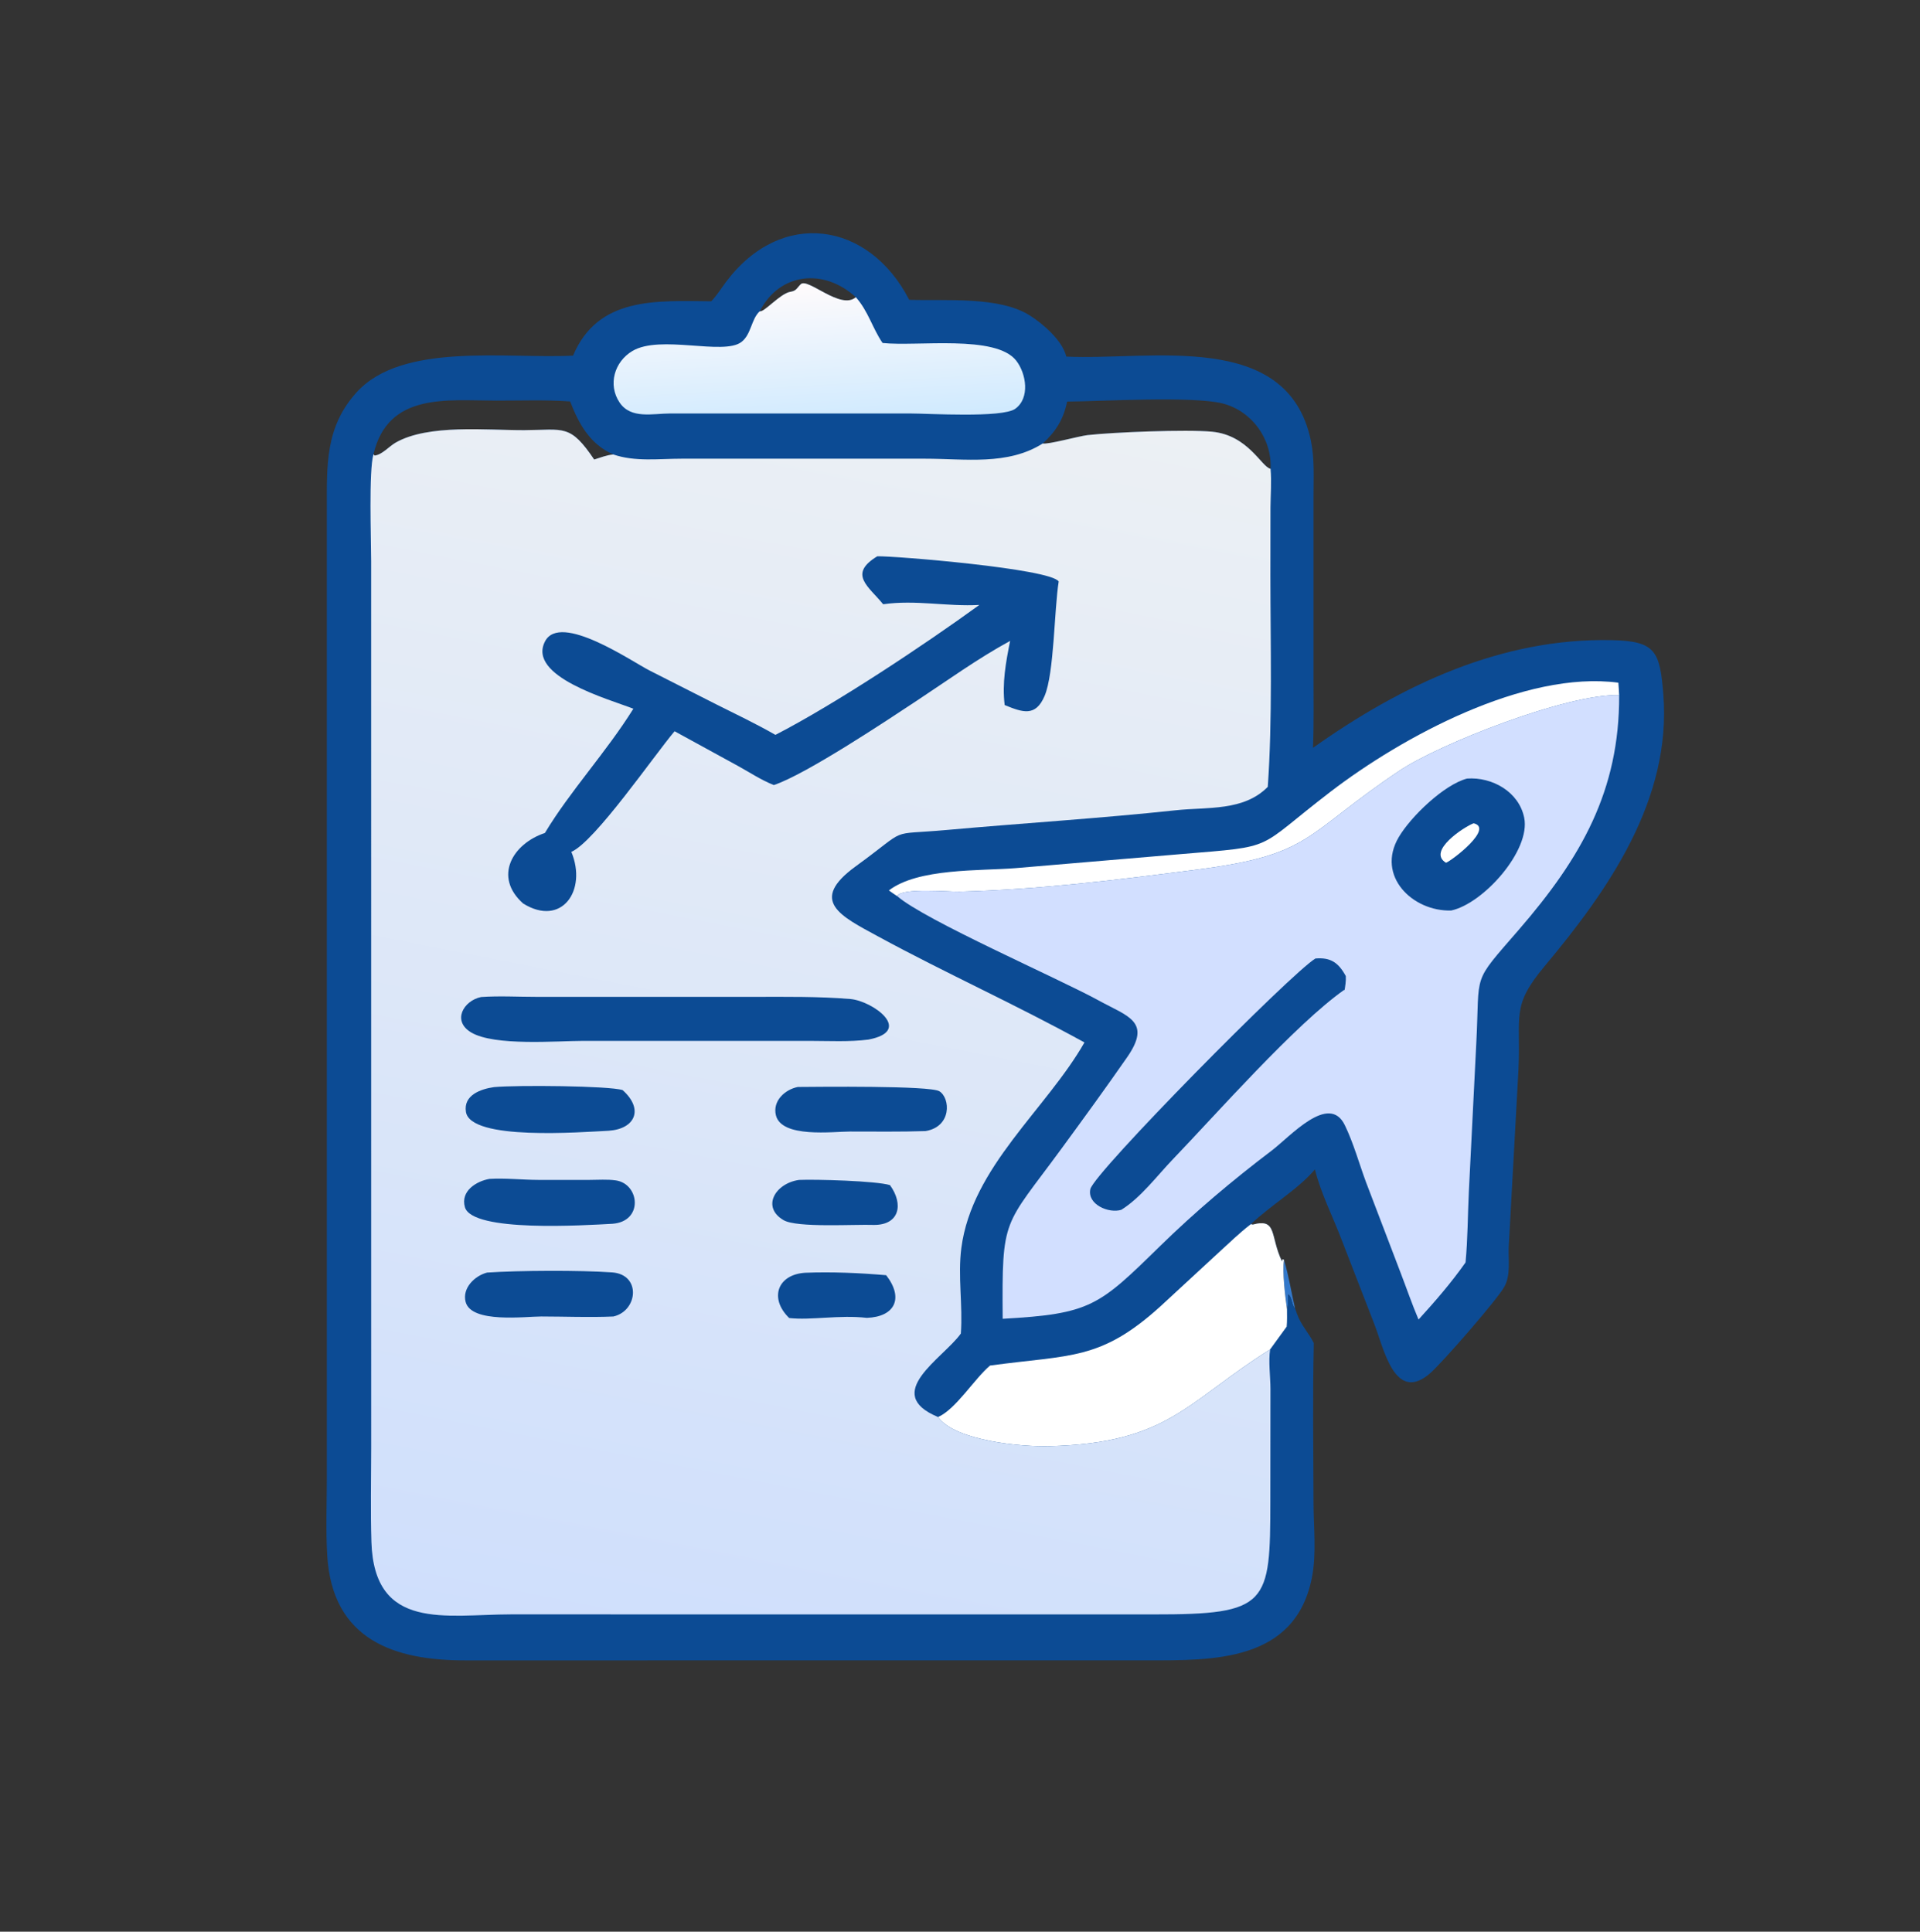
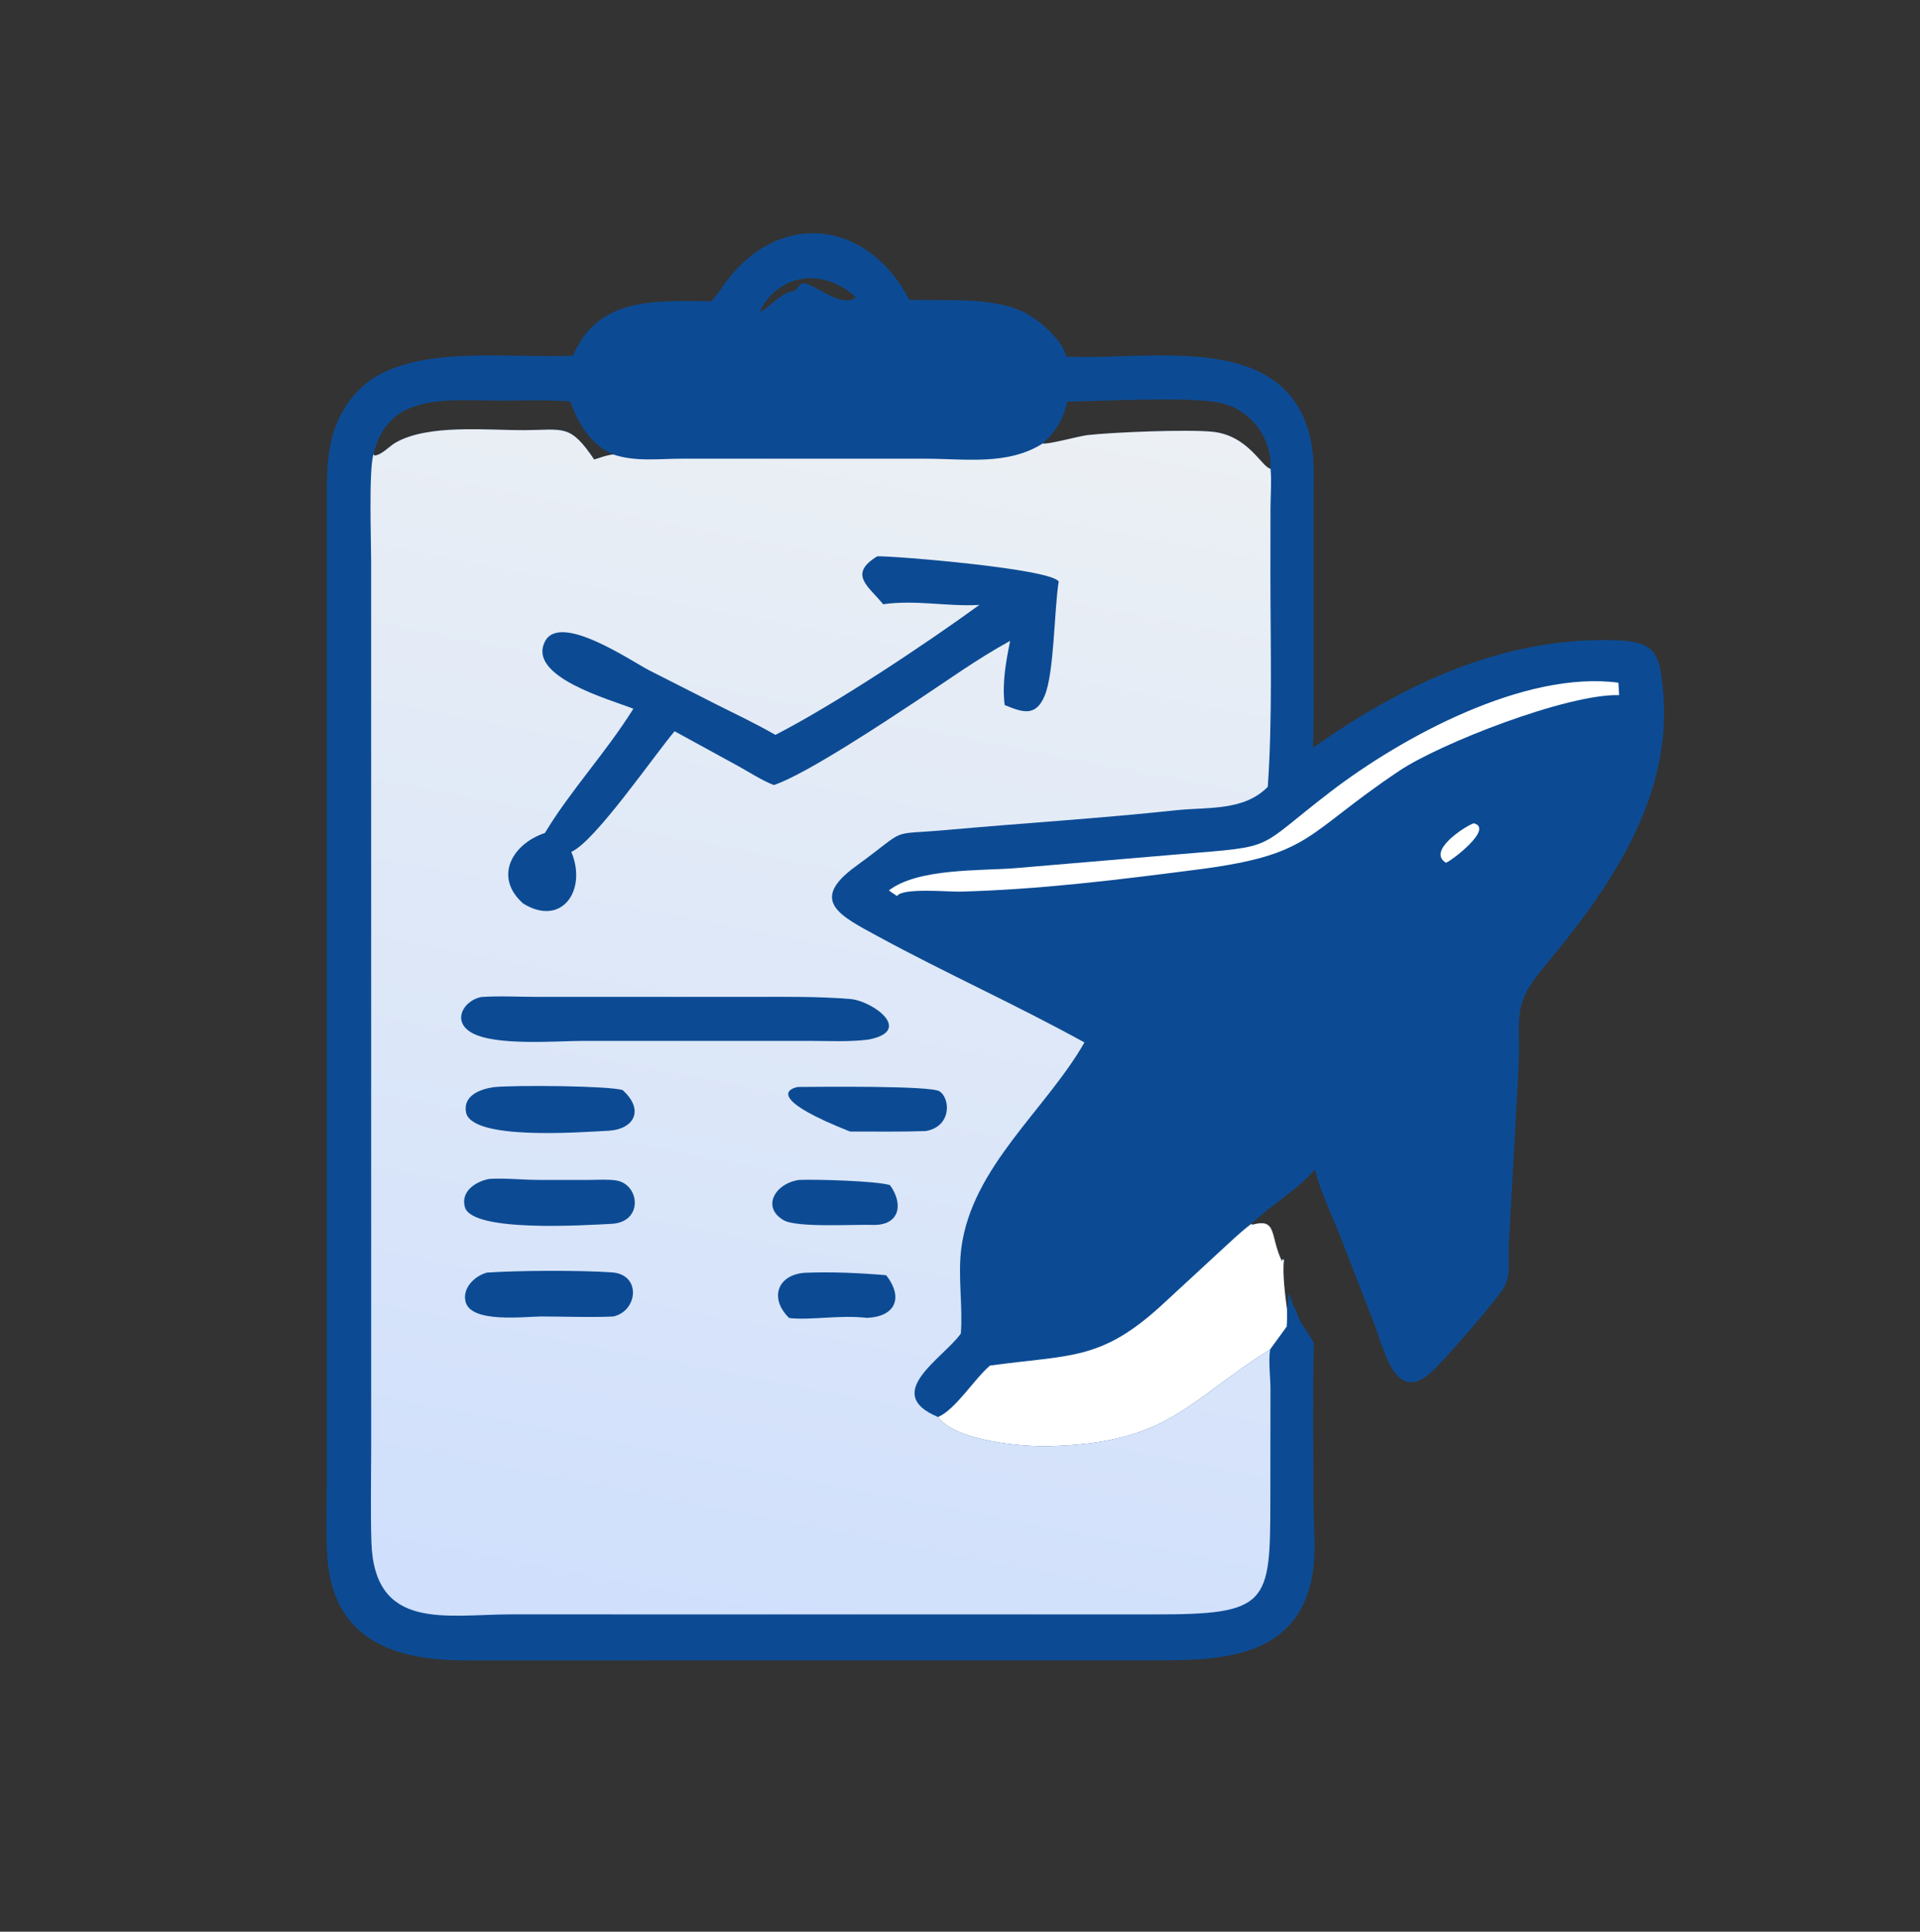
<svg xmlns="http://www.w3.org/2000/svg" width="160" height="161" viewBox="0 0 160 161" fill="none">
  <rect x="0" y="0" width="160" height="161" fill="#333333" stroke="none" />
-   <path d="M106.999 105.016C107.4 106.318 107.608 107.709 107.919 109.037C107.621 108.773 107.667 108.015 107.339 107.894C107.312 108.326 107.393 108.688 107.25 109.115C107.103 108.058 106.849 106.023 106.999 105.016Z" fill="#3378CA" />
  <path d="M59.27 25.111C59.733 24.634 60.095 24.04 60.493 23.508C65.109 17.341 72.41 18.459 75.767 24.989C78.862 25.089 83.24 24.683 85.793 26.277C86.901 26.969 88.554 28.397 88.856 29.721C95.836 30.065 107.292 27.429 109.24 36.722C109.558 38.24 109.459 39.852 109.46 41.397L109.46 56.235C109.46 58.264 109.496 60.3 109.416 62.328C116.801 57.092 125.136 53.142 134.355 53.353C137.958 53.435 138.329 54.279 138.612 57.888C139.297 66.639 134.049 74.153 128.712 80.535C125.891 83.908 126.754 84.619 126.539 89.153L125.727 103.93C125.684 105.005 125.909 106.271 125.359 107.252C124.746 108.347 120.22 113.539 119.199 114.436C116.226 117.045 115.312 112.352 114.525 110.354L111.785 103.285C111.054 101.366 110.074 99.46 109.577 97.465C108.201 99.109 105.85 100.483 104.246 102.026L104.393 102.067C106.462 101.509 105.814 103.009 106.837 105.139L106.877 104.95C106.988 104.993 106.953 104.961 107.001 105.017C106.851 106.025 107.104 108.059 107.252 109.117C107.395 108.69 107.314 108.328 107.341 107.896C107.669 108.017 107.622 108.775 107.921 109.039L108.086 109.508C108.419 110.451 109.057 111.075 109.484 111.939C109.38 116.364 109.452 120.808 109.46 125.235C109.463 127.265 109.72 129.459 109.331 131.459C107.956 138.537 101.057 138.387 95.58 138.385L38.818 138.388C32.907 138.397 27.678 136.722 27.267 129.601C27.145 127.497 27.235 125.343 27.236 123.232V42.38C27.236 38.774 27.097 35.603 29.707 32.709C33.498 28.505 42.12 29.915 47.755 29.642C49.822 24.722 54.662 25.068 59.27 25.111ZM88.927 33.471C88.624 34.943 87.996 35.954 86.898 36.964C87.299 37.071 89.938 36.346 90.617 36.268C92.737 36.025 98.892 35.778 101.008 35.983C104.025 36.276 105.123 38.922 105.881 39.077C106.004 36.575 104.325 34.26 101.898 33.63C99.452 32.993 91.719 33.447 88.927 33.471ZM31.122 37.864L31.221 37.972C31.847 37.898 32.424 37.208 32.956 36.901C35.689 35.325 40.602 35.869 43.693 35.854C47.016 35.837 47.501 35.306 49.543 38.341L49.508 38.304C50.024 38.141 50.566 37.93 51.106 37.879C49.166 37.02 48.242 35.349 47.51 33.457C45.474 33.311 43.388 33.392 41.346 33.389C37.246 33.383 32.334 32.693 31.122 37.864ZM63.311 25.945C63.666 26.062 65.023 24.458 65.862 24.323C66.384 24.238 66.384 24.021 66.735 23.686C67.319 23.131 70.066 25.878 71.317 24.772C68.687 22.346 64.978 22.689 63.311 25.945Z" fill="#0C4B94" />
  <path d="M74.074 74.213C76.505 72.345 81.669 72.594 84.626 72.356L98.399 71.187C106.546 70.503 104.467 70.899 110.904 65.966C116.811 61.44 127.045 55.859 134.863 56.9C134.895 57.244 134.909 57.59 134.93 57.935C130.558 57.826 119.984 61.984 116.614 64.239C108.602 69.599 109.433 71.226 99.775 72.475C93.186 73.327 86.618 74.145 79.964 74.315C79.072 74.338 75.17 73.972 74.757 74.684C74.522 74.539 74.3 74.372 74.074 74.213Z" fill="white" />
-   <path d="M63.312 25.943C63.666 26.061 65.023 24.456 65.863 24.321C66.385 24.236 66.385 24.019 66.736 23.684C67.319 23.129 70.067 25.875 71.318 24.77C72.355 25.933 72.694 27.336 73.547 28.587C76.454 28.896 82.99 27.87 84.689 30.064C85.519 31.136 85.855 33.182 84.596 34.076C83.511 34.846 77.346 34.462 75.879 34.462L55.863 34.461C54.397 34.462 52.567 34.954 51.624 33.536C50.642 32.06 51.2 30.148 52.696 29.256C55.02 27.87 60.261 29.643 61.775 28.511C62.614 27.882 62.594 26.591 63.312 25.943Z" fill="url(#paint0_linear_912_893)" />
  <path d="M104.244 102.026L104.392 102.066C106.46 101.509 105.812 103.009 106.835 105.139L106.875 104.95C106.986 104.993 106.951 104.961 106.999 105.017C106.849 106.025 107.103 108.059 107.25 109.117C107.252 109.6 107.268 110.086 107.223 110.568L105.841 112.471C98.813 116.881 97.4 120.277 87.414 120.535C85.135 120.594 79.601 120.094 78.172 118.104C79.656 117.452 81.183 114.931 82.501 113.814C89.226 112.891 91.692 113.43 96.728 108.855L101.664 104.295C102.481 103.549 103.291 102.762 104.167 102.085L104.244 102.026Z" fill="white" />
-   <path d="M134.93 57.932C134.965 65.898 131.764 71.493 126.561 77.499C122.583 82.091 123.339 80.903 123.026 86.911L122.405 99.311C122.31 101.266 122.314 103.276 122.129 105.219C120.962 106.882 119.581 108.48 118.212 109.979C117.669 108.704 117.217 107.381 116.719 106.086L113.842 98.549C113.261 96.982 112.794 95.272 112.067 93.776C110.75 91.061 107.506 94.736 105.981 95.892C102.699 98.38 99.606 100.986 96.664 103.864C91.57 108.847 90.905 109.506 83.556 109.916C83.494 101.313 83.614 102.347 88.452 95.741C90.295 93.225 92.143 90.684 93.923 88.124C96.007 85.126 93.98 84.719 91.593 83.406C88.22 81.55 77.062 76.699 74.758 74.681C75.171 73.969 79.073 74.335 79.965 74.312C86.619 74.142 93.186 73.324 99.775 72.472C109.434 71.223 108.603 69.596 116.615 64.236C119.984 61.981 130.559 57.822 134.93 57.932Z" fill="#D2DFFF" />
  <path d="M122.251 64.891C124.34 64.739 126.577 65.986 127.017 68.155C127.57 70.877 123.624 75.308 120.932 75.887C117.722 75.983 114.653 73.017 116.561 69.774C117.57 68.059 120.331 65.399 122.251 64.891Z" fill="#0C4B94" />
  <path d="M122.802 68.617C124.499 69.02 121.081 71.662 120.503 71.909C118.888 70.949 122.02 68.905 122.802 68.617Z" fill="white" />
  <path d="M109.622 79.886C110.884 79.782 111.534 80.225 112.149 81.35C112.178 81.775 112.101 82.189 112.037 82.608L112.038 82.485C107.972 85.337 101.323 92.889 97.742 96.618C96.409 98.007 95.071 99.816 93.441 100.833C92.394 101.156 90.587 100.381 90.86 99.112C91.153 97.748 107.63 81.071 109.622 79.886Z" fill="#0C4B94" />
  <path d="M31.121 37.862L31.22 37.97C31.846 37.896 32.423 37.206 32.955 36.899C35.688 35.324 40.601 35.867 43.691 35.852C47.015 35.835 47.5 35.304 49.542 38.339L49.507 38.302C50.023 38.139 50.565 37.928 51.105 37.877C52.919 38.504 54.924 38.23 56.804 38.231L77.1 38.231C80.431 38.23 83.967 38.814 86.897 36.962C87.298 37.069 89.937 36.344 90.616 36.266C92.736 36.023 98.891 35.776 101.007 35.981C104.024 36.274 105.122 38.921 105.88 39.075C105.972 40.139 105.882 41.246 105.873 42.316L105.867 48.017C105.87 53.579 106.045 60.052 105.647 65.581C103.636 67.623 100.629 67.249 97.99 67.532C91.645 68.211 85.279 68.601 78.926 69.172C73.783 69.634 75.901 68.869 71.322 72.195C67.352 75.078 70.038 76.343 73.177 78.049C78.836 81.124 84.674 83.743 90.371 86.884C87.182 92.47 80.997 97.251 80.113 104.011C79.806 106.353 80.245 108.789 80.071 111.146C78.594 113.219 73.431 116.135 78.172 118.102C79.601 120.093 85.136 120.593 87.415 120.534C97.4 120.276 98.814 116.88 105.842 112.469C105.694 113.491 105.867 114.706 105.872 115.752L105.862 125.085C105.856 133.728 105.71 134.568 96.113 134.554L42.565 134.551C37.17 134.557 31.187 135.977 30.951 128.52C30.869 125.922 30.93 123.306 30.932 120.706L30.929 46.783C30.928 44.931 30.722 39.245 31.121 37.862Z" fill="url(#paint1_linear_912_893)" />
  <path d="M67.106 106.079C69.293 105.99 71.663 106.095 73.849 106.284C75.347 108.222 74.555 109.753 72.237 109.838C69.943 109.574 67.586 110.057 65.766 109.852C64.068 108.2 64.8 106.216 67.106 106.079Z" fill="#0C4B94" />
  <path d="M66.59 98.342C67.957 98.281 73.021 98.42 74.166 98.775C75.332 100.4 74.933 102.108 72.82 102.092C71.237 102.032 66.419 102.347 65.3 101.696C63.432 100.609 64.6 98.621 66.59 98.342Z" fill="#0C4B94" />
  <path d="M41.169 90.606C43.077 90.428 50.786 90.496 51.884 90.855C53.679 92.456 52.921 94.098 50.72 94.243C48.399 94.357 39.212 95.089 38.828 92.672C38.605 91.272 40.063 90.763 41.169 90.606Z" fill="#0C4B94" />
  <path d="M40.595 106.063C43.246 105.886 48.307 105.86 50.999 106.048C53.453 106.219 53.166 109.259 51.115 109.724C49.128 109.812 47.102 109.725 45.112 109.723C43.775 109.722 39.284 110.311 38.804 108.515C38.495 107.359 39.567 106.324 40.595 106.063Z" fill="#0C4B94" />
  <path d="M40.786 98.256C42.137 98.177 43.533 98.338 44.89 98.341L49.11 98.341C49.825 98.34 50.609 98.279 51.316 98.381C53.308 98.668 53.64 101.808 51.034 101.997C48.711 102.119 39.348 102.731 38.743 100.612C38.362 99.277 39.679 98.453 40.786 98.256Z" fill="#0C4B94" />
-   <path d="M66.486 90.594C68.153 90.582 77.503 90.471 78.281 90.951C79.201 91.521 79.33 93.903 77.128 94.27C75.035 94.341 72.931 94.305 70.838 94.308C69.421 94.31 65.119 94.874 64.657 92.945C64.372 91.755 65.41 90.808 66.486 90.594Z" fill="#0C4B94" />
+   <path d="M66.486 90.594C68.153 90.582 77.503 90.471 78.281 90.951C79.201 91.521 79.33 93.903 77.128 94.27C75.035 94.341 72.931 94.305 70.838 94.308C64.372 91.755 65.41 90.808 66.486 90.594Z" fill="#0C4B94" />
  <path d="M40.09 83.097C41.606 82.992 43.191 83.084 44.717 83.084L62.837 83.085C65.489 83.081 68.212 83.045 70.854 83.263C72.719 83.418 76.178 85.921 72.361 86.646C70.773 86.848 69.096 86.755 67.497 86.753L48.658 86.752C46.419 86.752 41.216 87.208 39.266 86.051C37.652 85.093 38.621 83.406 40.09 83.097Z" fill="#0C4B94" />
  <path d="M73.108 46.364C74.499 46.326 87.539 47.393 88.225 48.464C87.848 50.807 87.853 56.1 87.053 57.994C86.302 59.772 85.22 59.373 83.723 58.764C83.498 56.94 83.82 55.197 84.177 53.417C81.49 54.879 78.961 56.708 76.411 58.393C73.88 60.066 67.157 64.542 64.485 65.432C63.441 65.019 62.488 64.385 61.507 63.844L56.216 60.947C54.557 62.896 49.555 70.179 47.611 70.998C48.951 74.211 46.805 77.293 43.595 75.303C41.084 73.066 42.728 70.314 45.408 69.425C47.495 65.947 50.52 62.696 52.781 59.069C50.725 58.267 43.887 56.377 45.424 53.447C46.697 51.019 52.672 55.148 54.127 55.883L59.675 58.698C61.333 59.528 63.01 60.327 64.619 61.249C69.632 58.666 77.027 53.752 81.613 50.418C78.918 50.571 76.31 49.972 73.596 50.362C72.404 48.886 70.636 47.861 73.108 46.364Z" fill="#0C4B94" />
  <defs>
    <linearGradient id="paint0_linear_912_893" x1="68.423" y1="35.16" x2="67.72" y2="23.5" gradientUnits="userSpaceOnUse">
      <stop stop-color="#D0EAFE" />
      <stop offset="1" stop-color="#FFFBFC" />
    </linearGradient>
    <linearGradient id="paint1_linear_912_893" x1="57.69" y1="138.706" x2="78.622" y2="31.715" gradientUnits="userSpaceOnUse">
      <stop stop-color="#CFDFFC" />
      <stop offset="1" stop-color="#ECF0F4" />
    </linearGradient>
  </defs>
</svg>